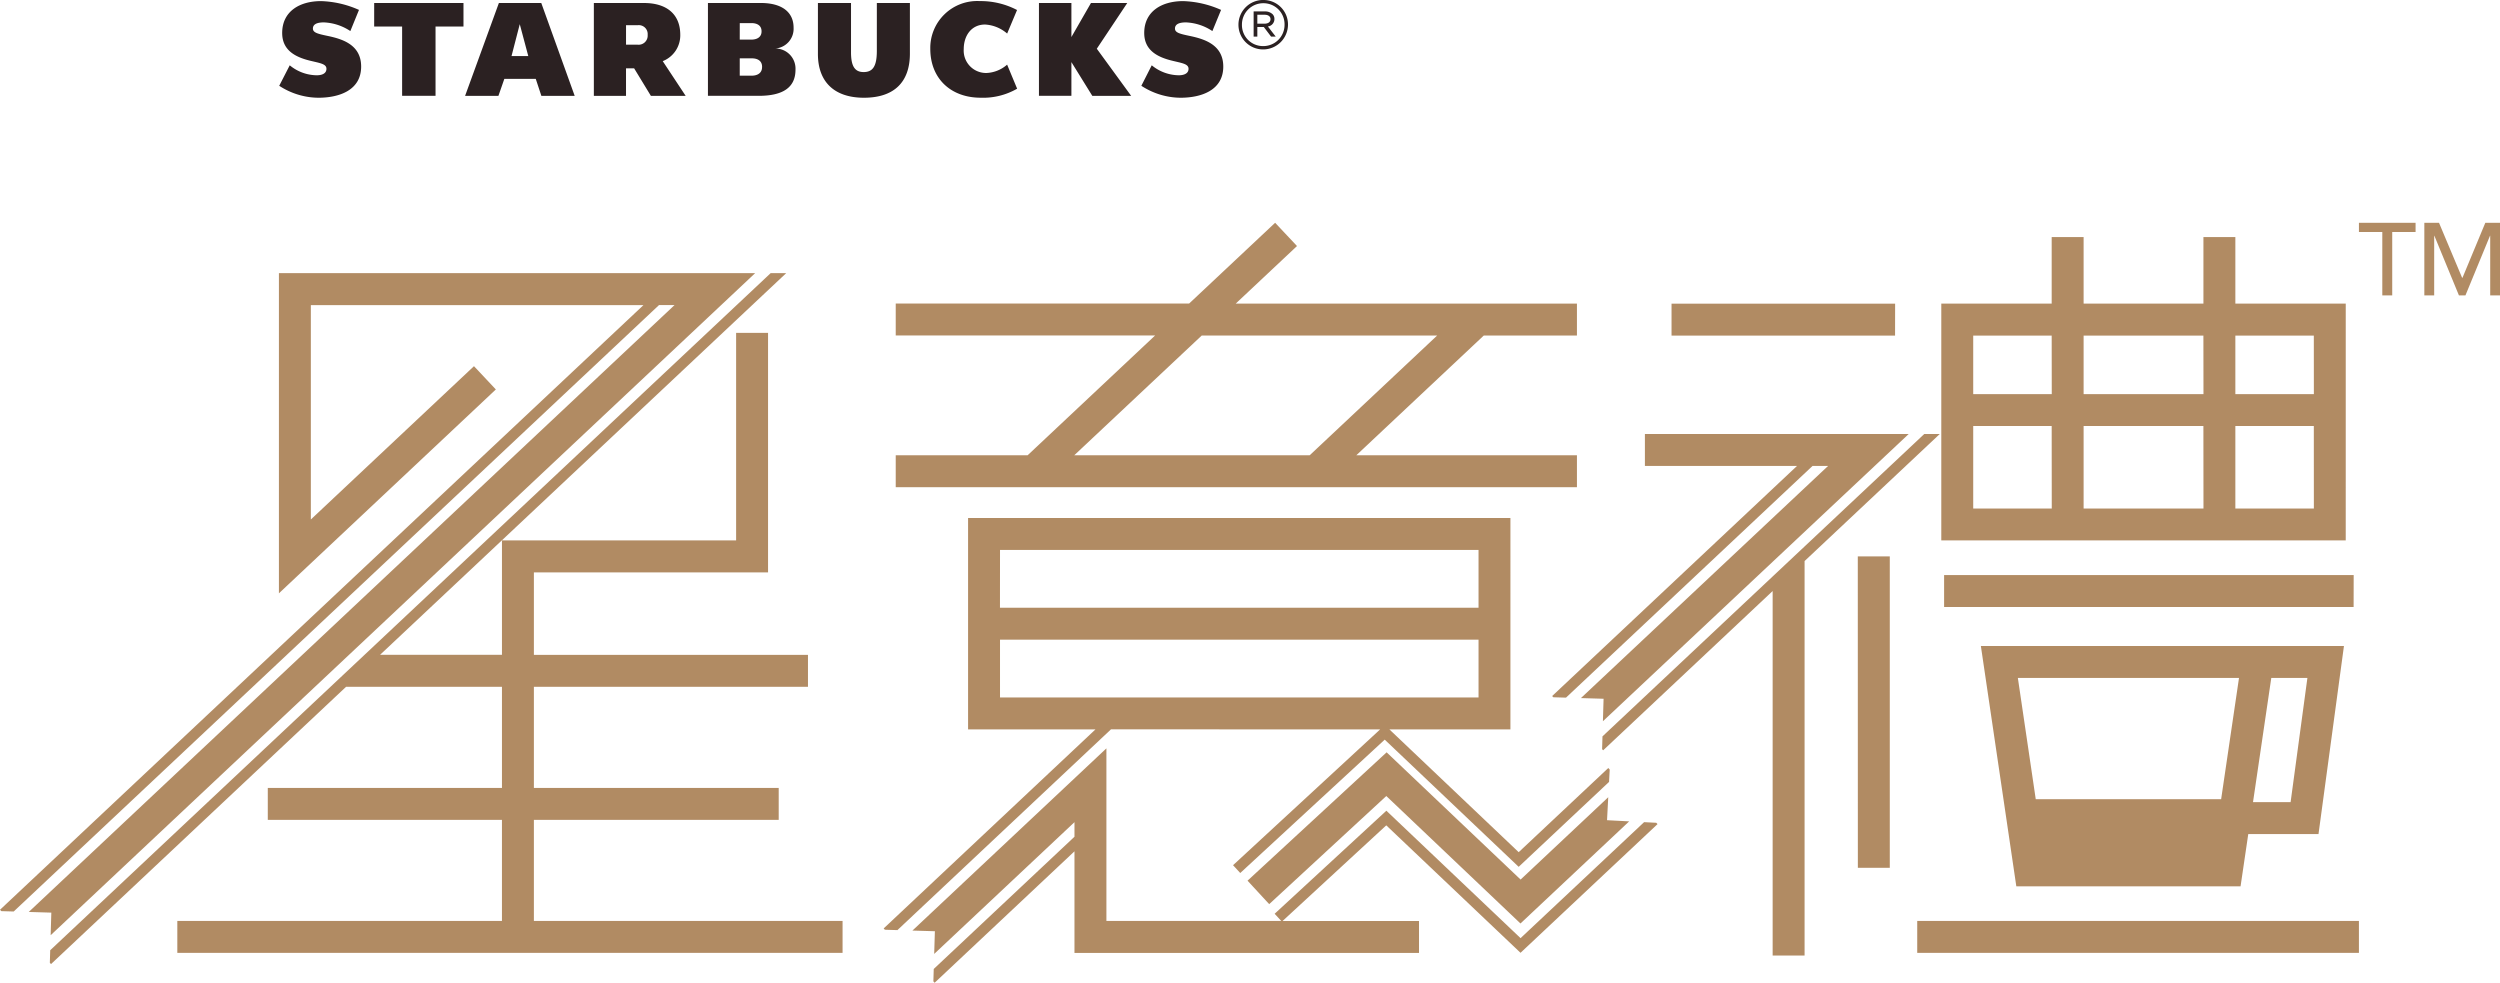
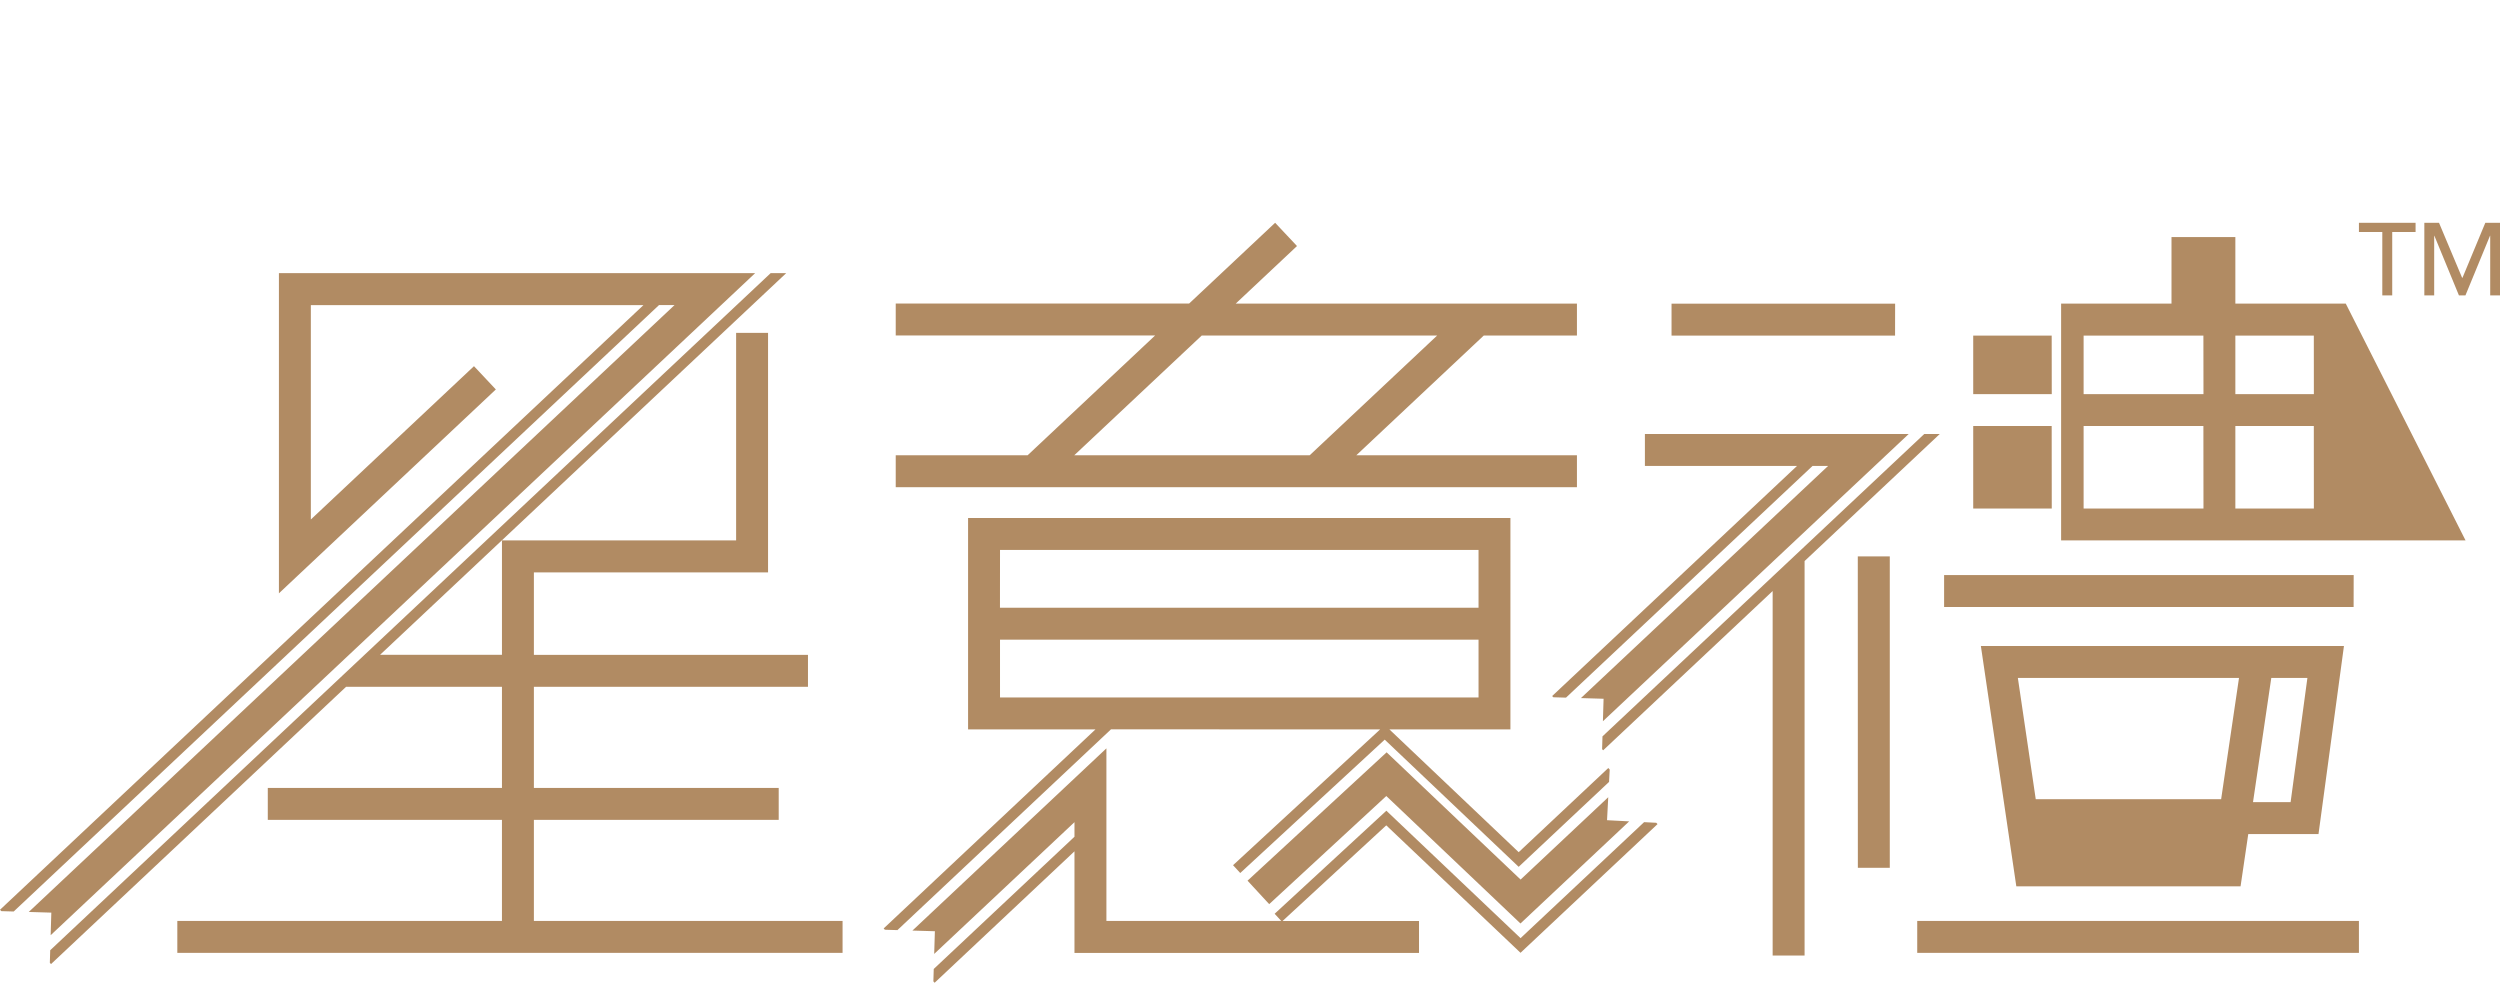
<svg xmlns="http://www.w3.org/2000/svg" width="312.531" height="122.854" viewBox="0 0 312.531 122.854">
  <g id="title" transform="translate(-438.123 -256.387)">
    <g id="Group_153" data-name="Group 153">
      <g id="Group_152" data-name="Group 152">
-         <path id="Path_351" data-name="Path 351" d="M586.99,260.907c-1.347-.281-1.98-.419-1.98-.952,0-.709.9-.768,1.384-.768a6.438,6.438,0,0,1,3.292,1.084l1.086-2.645a12.5,12.5,0,0,0-4.739-1.1c-2.729,0-4.868,1.318-4.868,3.984,0,2.167,1.651,3.013,3.471,3.461,1.258.309,2.069.4,2.069,1.018s-.626.809-1.22.809a5.429,5.429,0,0,1-3.38-1.247l-1.3,2.56a9.047,9.047,0,0,0,4.883,1.495c2.631,0,5.36-.94,5.36-3.9C591.043,262.025,588.762,261.293,586.99,260.907Zm-63.824-.156c0-2.733-1.873-3.988-4.529-3.988h-6.275v11.606h4.021v-3.436H517.4l2.091,3.436h4.347l-2.865-4.338A3.465,3.465,0,0,0,523.166,260.751Zm-4.076.021a1.134,1.134,0,0,1-1.268,1.2h-1.437V259.54h1.443a1.111,1.111,0,0,1,1.262,1.182Zm-18.6-4.009-4.224,11.606h4.166l.74-2.122H505.1l.7,2.122h4.166l-4.176-11.606Zm1.58,6.63,1.03-3.985,1.064,3.985Zm-22.847-2.486c-1.34-.281-1.982-.419-1.982-.952,0-.709.9-.768,1.386-.768a6.464,6.464,0,0,1,3.294,1.084L483,257.626a12.5,12.5,0,0,0-4.741-1.1c-2.725,0-4.86,1.318-4.86,3.984,0,2.167,1.647,3.013,3.469,3.461,1.266.309,2.064.4,2.064,1.018s-.612.809-1.213.809a5.385,5.385,0,0,1-3.375-1.247l-1.314,2.56a9.047,9.047,0,0,0,4.883,1.495c2.631,0,5.358-.94,5.358-3.9C483.272,262.025,481,261.293,479.225,260.907Zm5.676-1.2h3.494v8.658h4.178v-8.658h3.493v-2.948H484.9Zm111.161-3.324a3.093,3.093,0,0,0-3.115,3.076v.031a3.081,3.081,0,0,0,3.094,3.077,3.118,3.118,0,0,0,3.1-3.108v-.005A3.06,3.06,0,0,0,596.062,256.387Zm2.648,3.076a2.654,2.654,0,0,1-2.669,2.689,2.627,2.627,0,0,1-2.658-2.658v-.031a2.663,2.663,0,0,1,2.673-2.669,2.632,2.632,0,0,1,2.654,2.664Zm-37.377,6.052a2.8,2.8,0,0,1-2.729-2.985c0-1.677.955-3.072,2.668-3.072a4.6,4.6,0,0,1,2.759,1.128l1.238-2.944a9.818,9.818,0,0,0-4.662-1.115,5.864,5.864,0,0,0-6.184,5.963c0,3.74,2.586,6.117,6.3,6.117a8.506,8.506,0,0,0,4.556-1.128l-1.251-3.008A4.174,4.174,0,0,1,561.333,265.515Zm17.716-8.752h-4.537l-2.448,4.259v-4.259h-4.057v11.606h4.057V264.15l2.612,4.219h4.858l-4.295-5.89Zm-31.308,6c0,1.956-.534,2.637-1.651,2.637s-1.577-.754-1.577-2.474v-6.161h-4.138v6.373c0,3.505,2.07,5.471,5.752,5.471,3.741,0,5.746-1.924,5.746-5.512v-6.332h-4.132Zm-12.66-.311a2.471,2.471,0,0,0,2.252-2.6c0-1.97-1.485-3.087-4.1-3.087h-6.607v11.606h6.355c3.071,0,4.591-1.079,4.591-3.269A2.522,2.522,0,0,0,535.081,262.45Zm-4.476-3.173h1.453c.769,0,1.27.34,1.27,1.013v.042c0,.634-.482,1.009-1.28,1.009H530.6Zm2.787,5.506c0,.684-.5,1.068-1.317,1.068H530.6V263.68H532.1c.788,0,1.294.351,1.294,1.064Zm64.05-6.015v-.006a.817.817,0,0,0-.252-.619,1.364,1.364,0,0,0-.936-.328h-1.41v3.151h.463v-1.2h.811l.909,1.2h.58l-.98-1.266A.938.938,0,0,0,597.442,258.768Zm-2.135.58v-1.114h.922c.454,0,.727.224.727.538v.015c0,.359-.31.561-.744.561Z" fill="#2b2122" />
-       </g>
+         </g>
    </g>
-     <path id="Path_352" data-name="Path 352" d="M504.866,358.877h30.605v-3.992H504.866V342.244H539.13v-3.992H504.866V327.94h29.273V298h-3.992v25.947H500.874v14.3H485.635l50.777-47.718h-1.943L444.4,375.178l-.047,1.571.149.158,36.885-34.663h19.487v12.641H471.6v3.992h29.273v12.641H460.29v3.992h83.164v-3.992H504.866ZM635.26,313.3H607.68l15.935-14.969H635.26v-3.992H592.606l7.658-7.194-2.733-2.909-10.756,10.1H550.1v3.992h32.423L566.589,313.3H550.1v3.992H635.26Zm-62.841,0,15.937-14.969h29.43L601.851,313.3Zm158.952-18.961h-13.8v-8.316h-3.992v8.316H698.6v-8.316h-3.991v8.316h-13.8v29.606h50.56Zm1.648-10.1v1.153h2.921v7.924h1.241v-7.924H740.1v-1.153Zm15.8,0-2.855,6.872h-.047l-2.888-6.872h-1.834v9.077h1.231v-7.462h.02l3.074,7.462h.813l3.073-7.462h.023v7.462h1.229v-9.077Zm-54.2,35.717H684.8V309.643h9.809Zm0-14.3H684.8v-7.318h9.809Zm18.966,14.3H698.6V309.643h14.975Zm0-14.3H698.6v-7.318h14.975Zm13.8,14.3H717.57V309.643h9.809Zm0-14.3H717.57v-7.318h9.809Zm-116.73,41.917-18.386,16.974.9.977,18.061-16.673,16.746,15.9,11.3-10.618.081-1.542-.179-.191-11.2,10.52-16.165-15.351h15.132V321.14h-67.8v26.428h15.928l-26.48,24.886.152.162,1.567.047,26.7-25.1Zm-47.518-22.436h59.821v7.226H563.131Zm0,18.444V336.35h59.822v7.226Zm111.9-49.235H647.086v3.992h27.943Zm-4.659,70.524h3.992V325.944H670.37Zm61.984-36.593H681.16v3.992h51.194ZM677.8,371.517v3.992h55.218v-3.992Zm40.421-4.329.963-6.535h8.78l3.182-23.511H685.756l4.432,30.046Zm3.841-26.054h4.515l-2.1,15.527h-4.7Zm-4.035,0L715.792,356.3H692.617l-2.237-15.166Zm-39.349-30.492-40.225,37.8-.047,1.6.133.141,21.187-19.91v45.565h3.992V326.526l16.9-15.884ZM632.162,343.4l.144.154,1.585.047,30.825-28.968h1.943l-30.9,29.024,2.832.084-.084,2.81,38.229-35.909H643.756v3.991h19.017ZM444.539,370.477l-.083,2.822,88.07-82.765H472.991v40.025l27.119-25.486-2.734-2.909-20.393,19.165v-26.8h41.582L438.123,370.12l.16.171,1.551.046,80.672-75.811h1.942l-80.73,75.867Zm183.678-4.134-16.749-15.906-17.387,16.045,2.707,2.934L611.429,355.9,628.2,371.834l13.59-12.766-2.768-.146.151-2.872Zm15.437-7.176-15.442,14.5-16.776-15.93-13.967,12.883.825.894H576.438V349.941l-24.25,22.778,2.806.083-.085,2.837,17.537-16.472v1.821L554.852,377.52l-.046,1.553.158.168,17.481-16.428v12.7h43.071v-3.992H598.462l12.961-11.955L628.207,375.5l17.126-16.087-.158-.169Z" fill="#b18b63" />
+     <path id="Path_352" data-name="Path 352" d="M504.866,358.877h30.605v-3.992H504.866V342.244H539.13v-3.992H504.866V327.94h29.273V298h-3.992v25.947H500.874v14.3H485.635l50.777-47.718h-1.943L444.4,375.178l-.047,1.571.149.158,36.885-34.663h19.487v12.641H471.6v3.992h29.273v12.641H460.29v3.992h83.164v-3.992H504.866ZM635.26,313.3H607.68l15.935-14.969H635.26v-3.992H592.606l7.658-7.194-2.733-2.909-10.756,10.1H550.1v3.992h32.423L566.589,313.3H550.1v3.992H635.26Zm-62.841,0,15.937-14.969h29.43L601.851,313.3Zm158.952-18.961h-13.8v-8.316h-3.992v8.316v-8.316h-3.991v8.316h-13.8v29.606h50.56Zm1.648-10.1v1.153h2.921v7.924h1.241v-7.924H740.1v-1.153Zm15.8,0-2.855,6.872h-.047l-2.888-6.872h-1.834v9.077h1.231v-7.462h.02l3.074,7.462h.813l3.073-7.462h.023v7.462h1.229v-9.077Zm-54.2,35.717H684.8V309.643h9.809Zm0-14.3H684.8v-7.318h9.809Zm18.966,14.3H698.6V309.643h14.975Zm0-14.3H698.6v-7.318h14.975Zm13.8,14.3H717.57V309.643h9.809Zm0-14.3H717.57v-7.318h9.809Zm-116.73,41.917-18.386,16.974.9.977,18.061-16.673,16.746,15.9,11.3-10.618.081-1.542-.179-.191-11.2,10.52-16.165-15.351h15.132V321.14h-67.8v26.428h15.928l-26.48,24.886.152.162,1.567.047,26.7-25.1Zm-47.518-22.436h59.821v7.226H563.131Zm0,18.444V336.35h59.822v7.226Zm111.9-49.235H647.086v3.992h27.943Zm-4.659,70.524h3.992V325.944H670.37Zm61.984-36.593H681.16v3.992h51.194ZM677.8,371.517v3.992h55.218v-3.992Zm40.421-4.329.963-6.535h8.78l3.182-23.511H685.756l4.432,30.046Zm3.841-26.054h4.515l-2.1,15.527h-4.7Zm-4.035,0L715.792,356.3H692.617l-2.237-15.166Zm-39.349-30.492-40.225,37.8-.047,1.6.133.141,21.187-19.91v45.565h3.992V326.526l16.9-15.884ZM632.162,343.4l.144.154,1.585.047,30.825-28.968h1.943l-30.9,29.024,2.832.084-.084,2.81,38.229-35.909H643.756v3.991h19.017ZM444.539,370.477l-.083,2.822,88.07-82.765H472.991v40.025l27.119-25.486-2.734-2.909-20.393,19.165v-26.8h41.582L438.123,370.12l.16.171,1.551.046,80.672-75.811h1.942l-80.73,75.867Zm183.678-4.134-16.749-15.906-17.387,16.045,2.707,2.934L611.429,355.9,628.2,371.834l13.59-12.766-2.768-.146.151-2.872Zm15.437-7.176-15.442,14.5-16.776-15.93-13.967,12.883.825.894H576.438V349.941l-24.25,22.778,2.806.083-.085,2.837,17.537-16.472v1.821L554.852,377.52l-.046,1.553.158.168,17.481-16.428v12.7h43.071v-3.992H598.462l12.961-11.955L628.207,375.5l17.126-16.087-.158-.169Z" fill="#b18b63" />
  </g>
</svg>